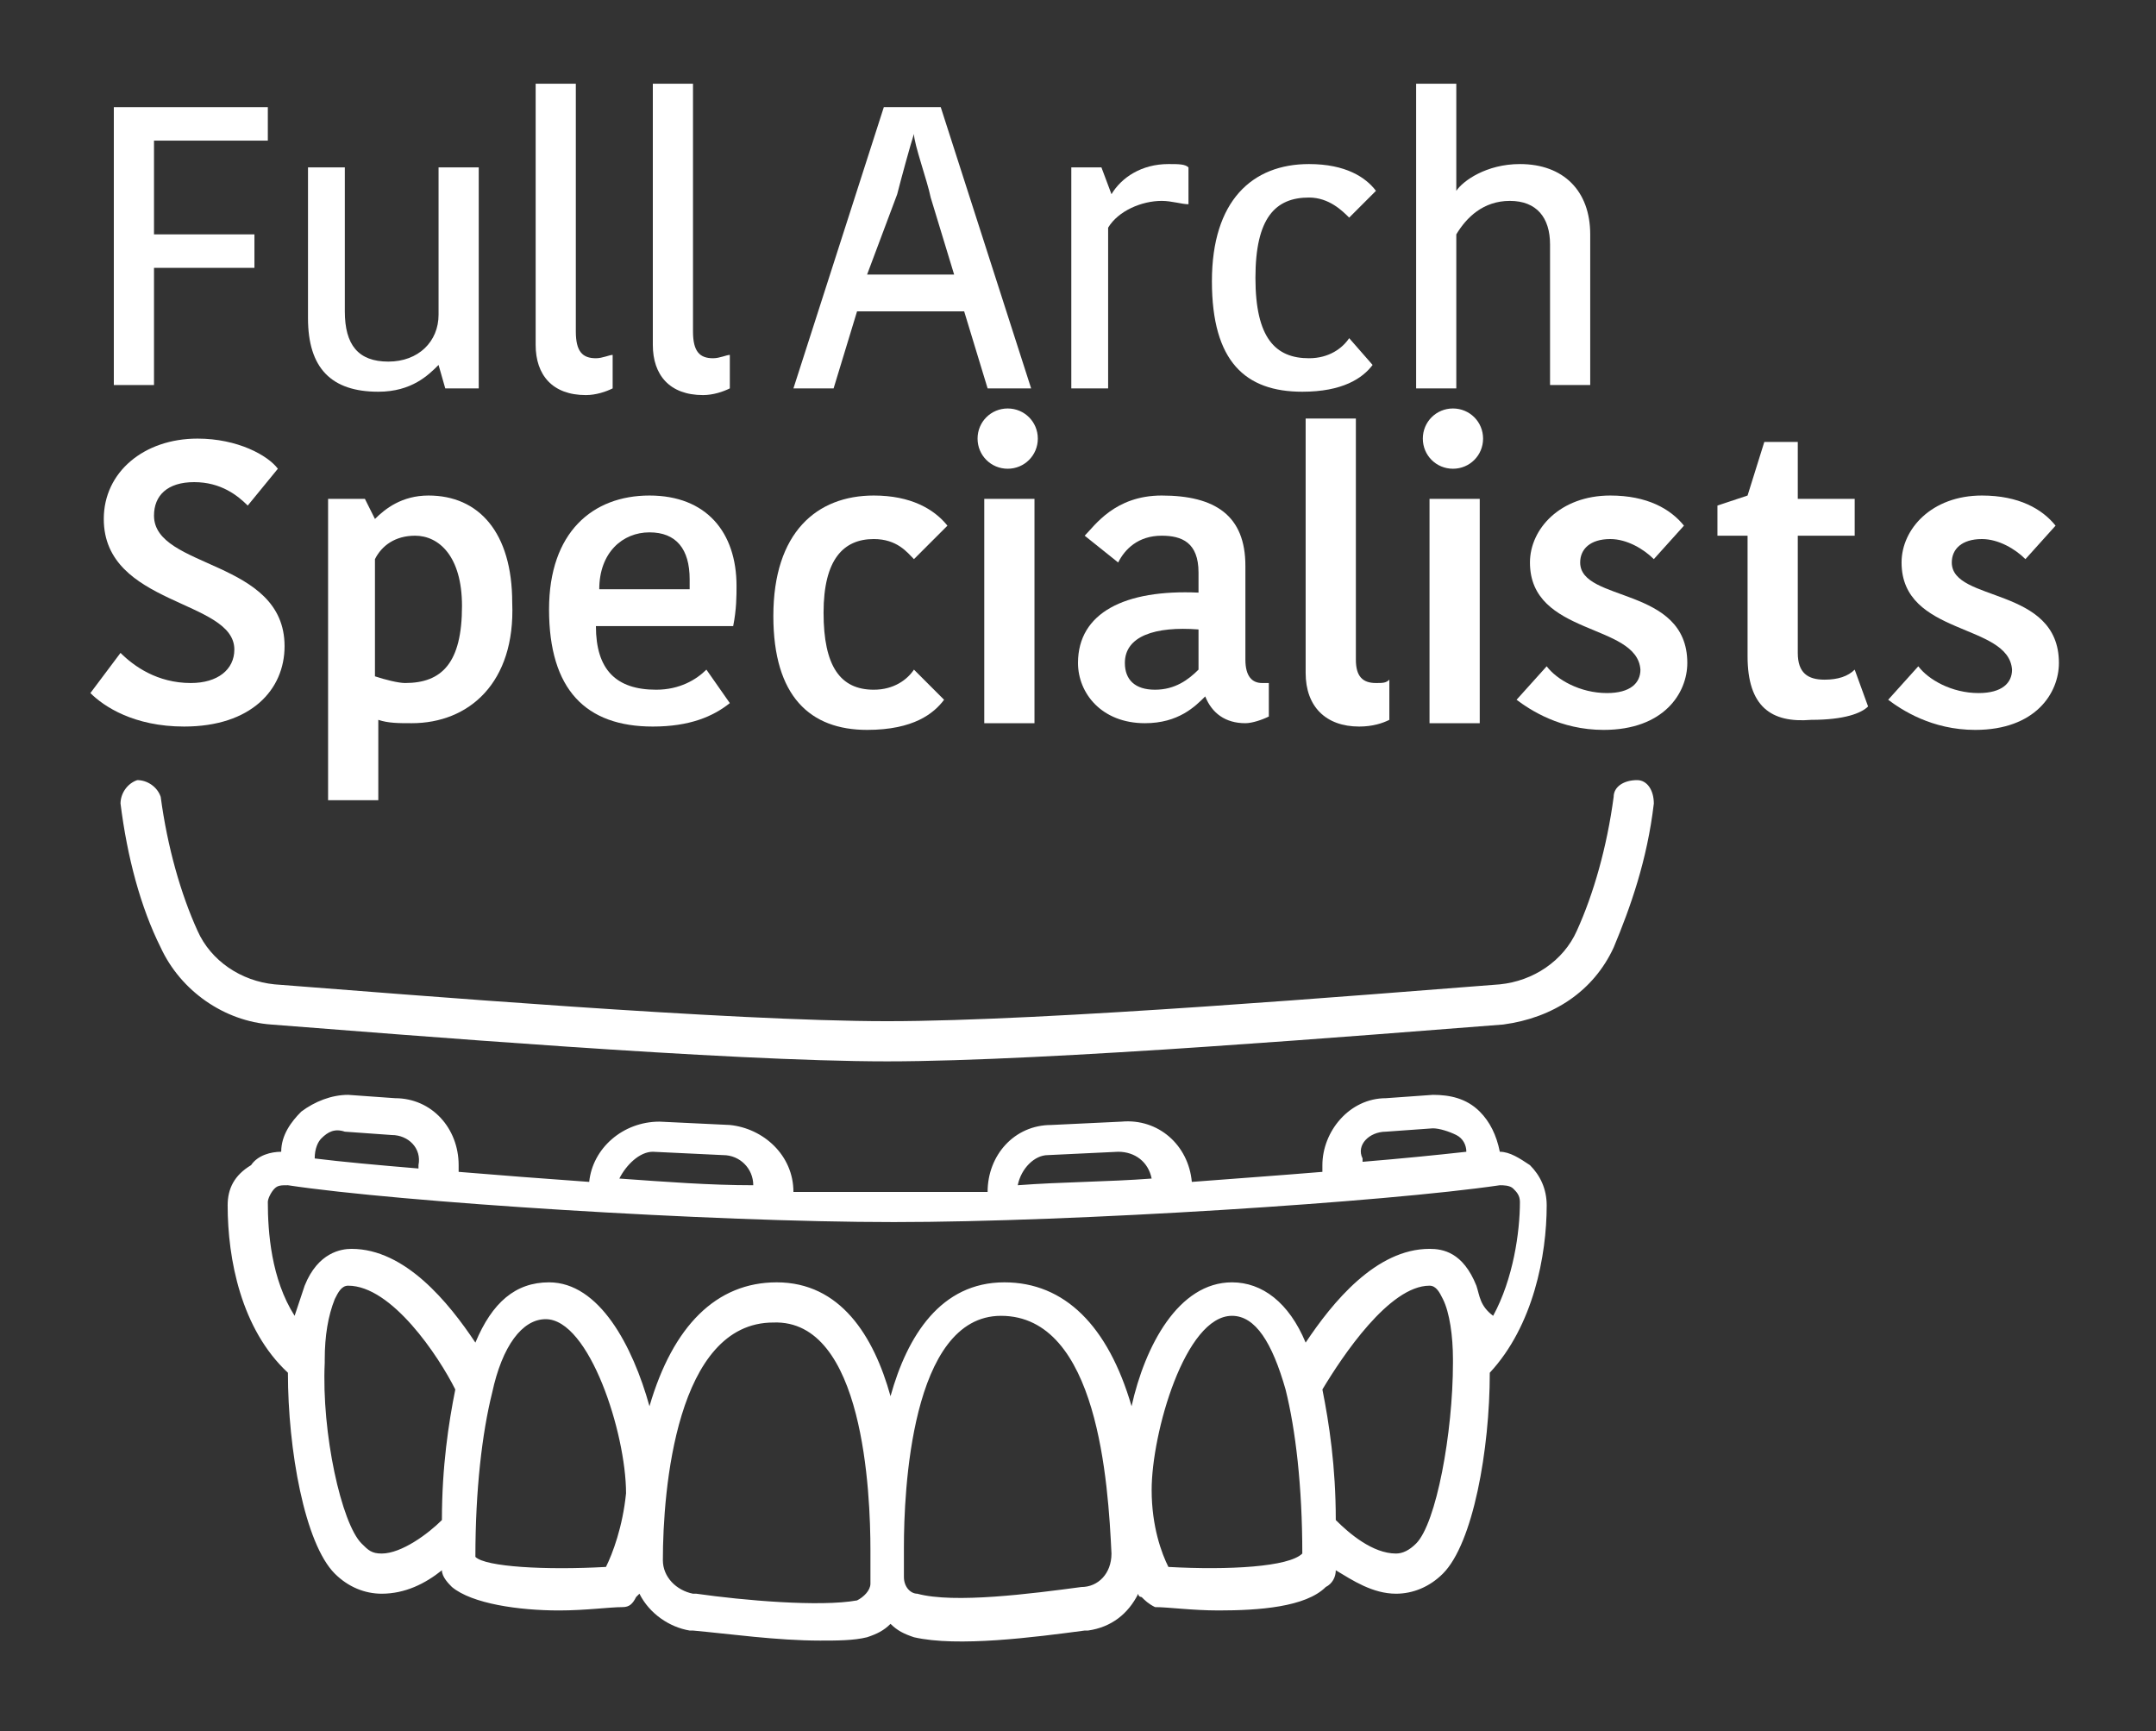
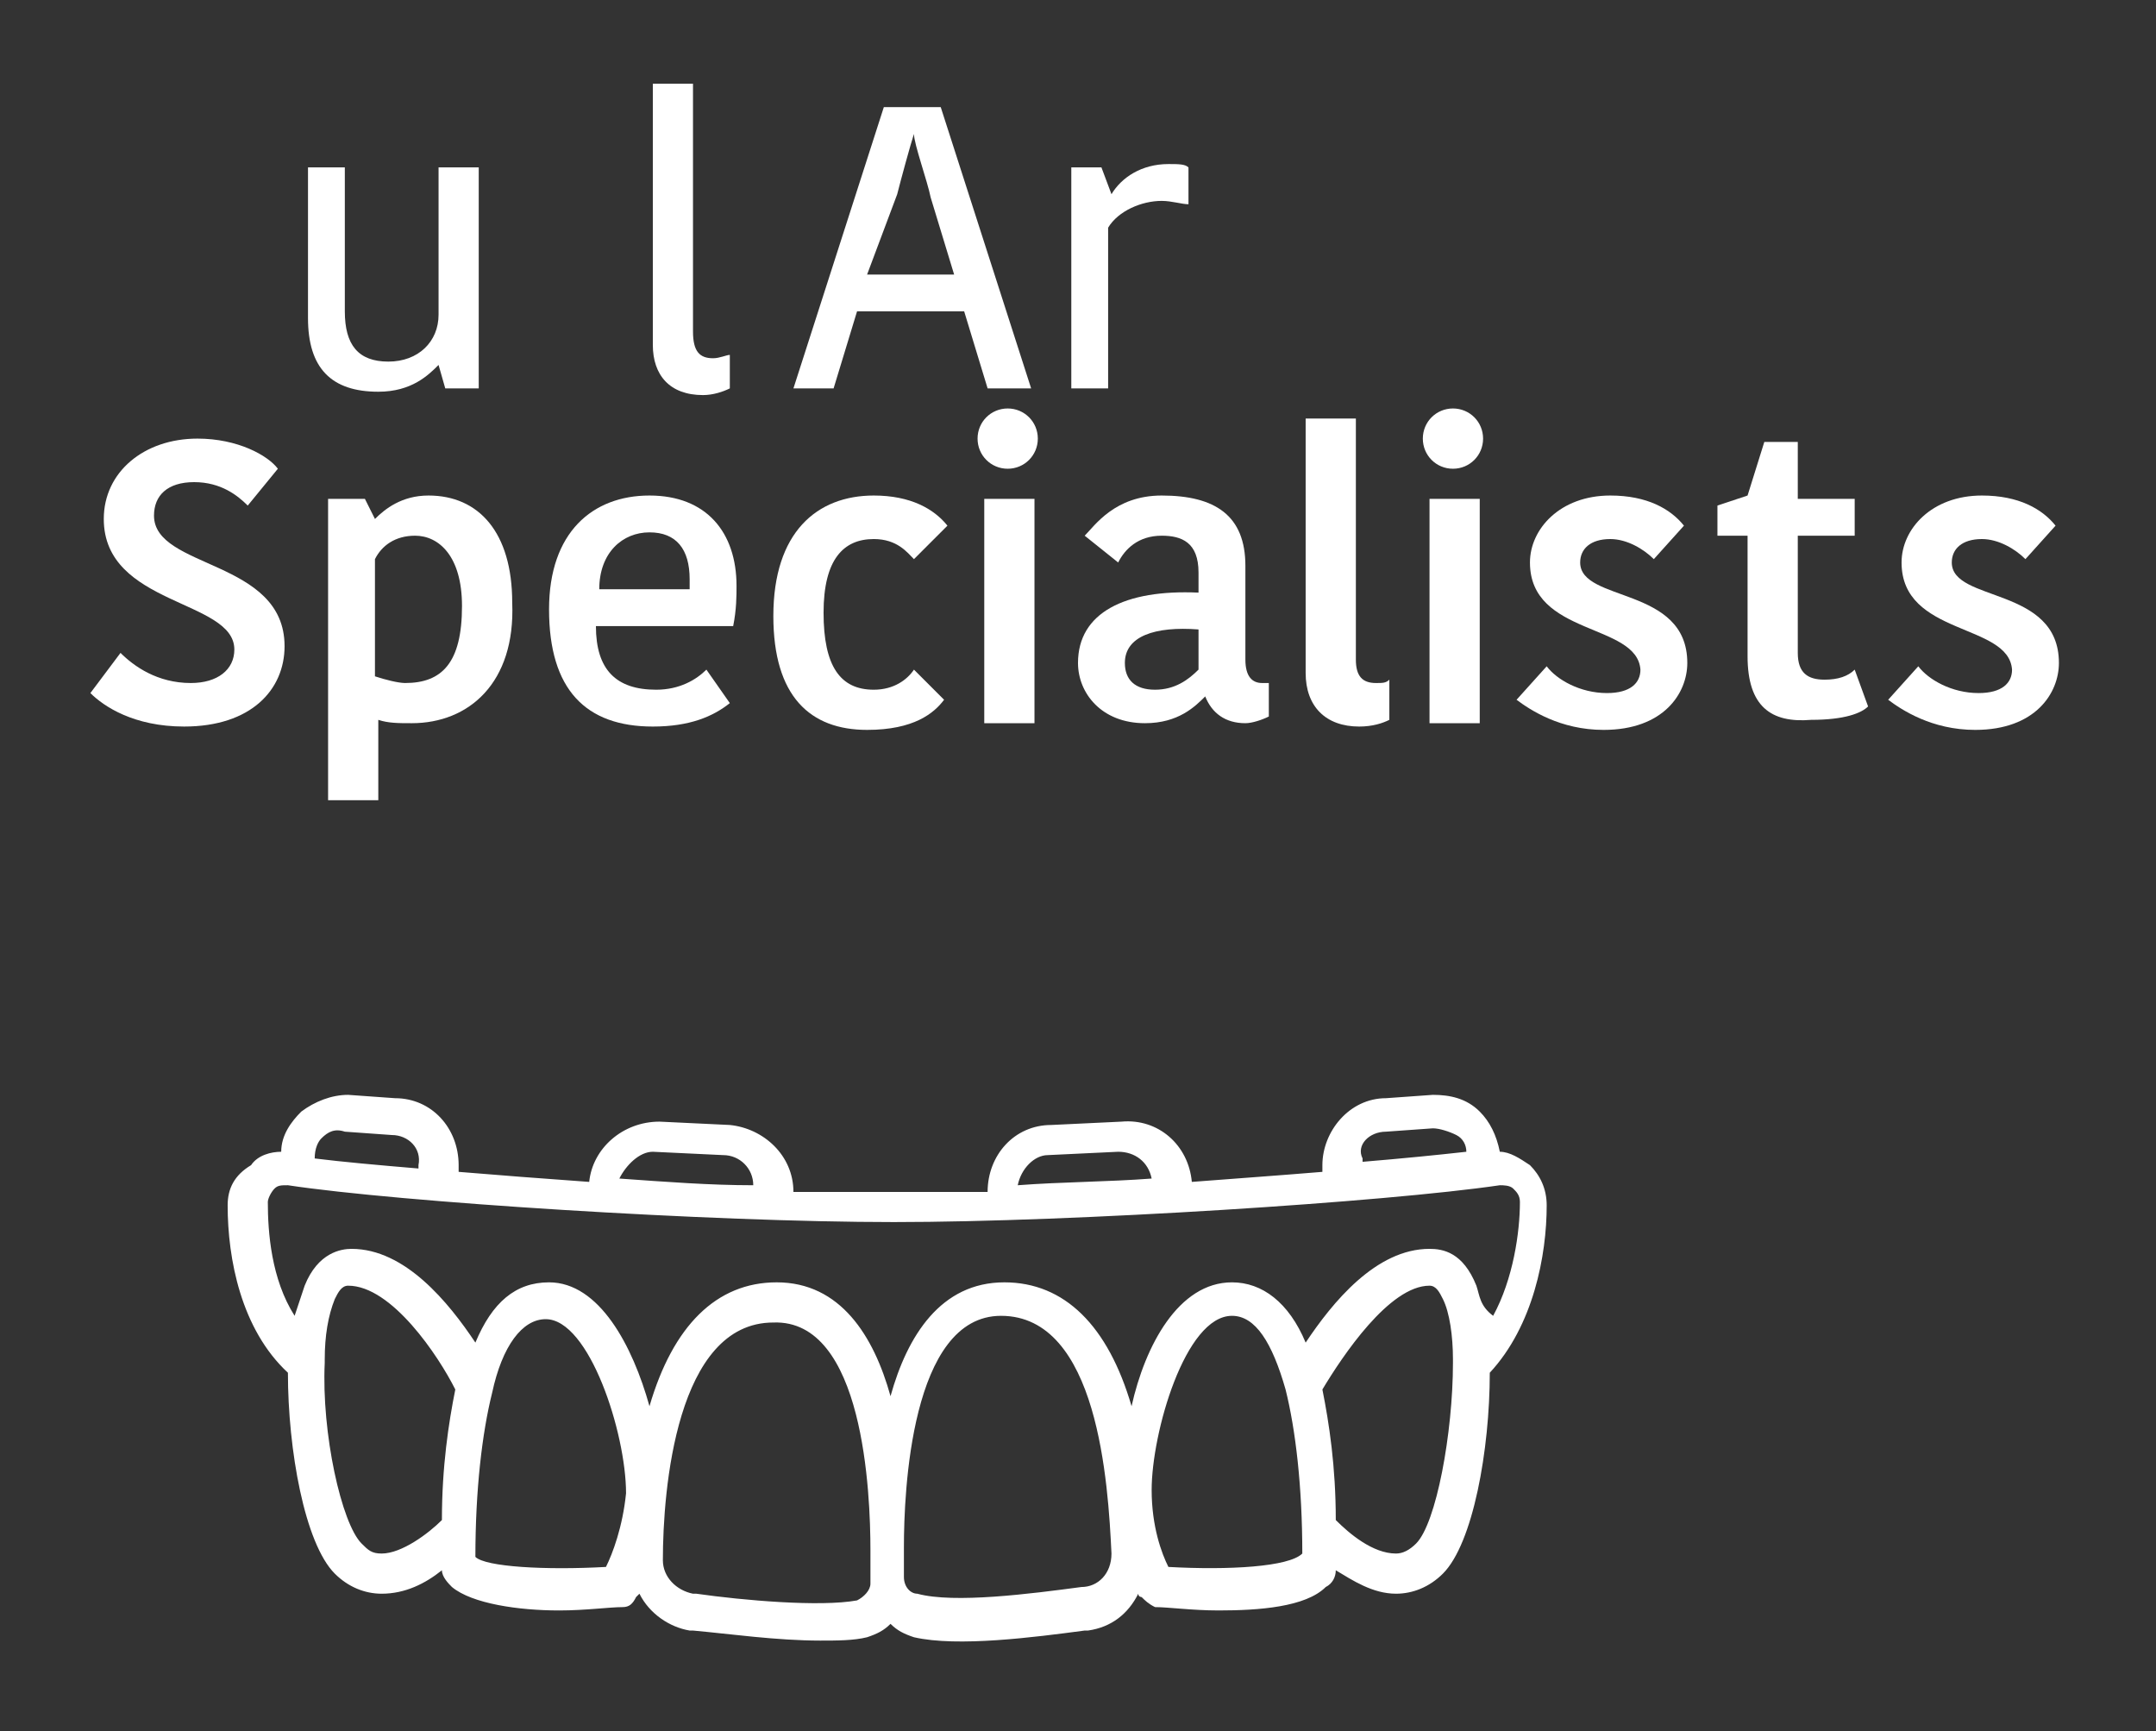
<svg xmlns="http://www.w3.org/2000/svg" version="1.1" id="Layer_1" x="0px" y="0px" viewBox="0 0 64.4 51.7" style="enable-background:new 0 0 64.4 51.7;" xml:space="preserve">
  <rect x="0" y="0" width="64.4" height="51.7" fill="#333333" stroke="none" />
  <style type="text/css">
	.st0{fill:#FFFFFF;}
</style>
-   <path class="st0" d="M3.4,11.6V3.2H8v1H4.6v2.8h3v1h-3v3.5H3.4z" />
  <path class="st0" d="M9.1,5h1.2v4.3c0,1,0.4,1.5,1.3,1.5c0.9,0,1.5-0.6,1.5-1.4V5h1.2v6.6h-1l-0.2-0.7h0c-0.3,0.3-0.8,0.8-1.8,0.8  c-1.4,0-2.1-0.7-2.1-2.2V5z" />
-   <path class="st0" d="M17.2,2.5v7.4c0,0.6,0.2,0.8,0.6,0.8c0.2,0,0.4-0.1,0.5-0.1v1c-0.2,0.1-0.5,0.2-0.8,0.2c-1,0-1.5-0.6-1.5-1.5  V2.5H17.2z" />
  <path class="st0" d="M20.7,2.5v7.4c0,0.6,0.2,0.8,0.6,0.8c0.2,0,0.4-0.1,0.5-0.1v1c-0.2,0.1-0.5,0.2-0.8,0.2c-1,0-1.5-0.6-1.5-1.5  V2.5H20.7z" />
  <path class="st0" d="M28.1,3.2l2.7,8.4h-1.3l-0.7-2.3h-3.2l-0.7,2.3h-1.2l2.7-8.4H28.1z M25.9,8.2h2.6l-0.7-2.3  c-0.1-0.5-0.5-1.6-0.5-1.9h0c-0.1,0.3-0.4,1.4-0.5,1.8L25.9,8.2z" />
  <path class="st0" d="M35.5,6.1C35.3,6.1,35,6,34.7,6c-0.6,0-1.3,0.3-1.6,0.8v4.8H32V5h0.9l0.3,0.8h0c0.3-0.5,0.9-0.9,1.7-0.9  c0.3,0,0.5,0,0.6,0.1V6.1z" />
-   <path class="st0" d="M39.1,4.9c1.1,0,1.7,0.4,2,0.8l-0.8,0.8c-0.2-0.2-0.6-0.6-1.2-0.6c-1,0-1.6,0.6-1.6,2.4s0.6,2.4,1.6,2.4  c0.6,0,1-0.3,1.2-0.6l0.7,0.8c-0.3,0.4-0.9,0.8-2.1,0.8c-1.7,0-2.7-0.9-2.7-3.3C36.2,6,37.4,4.9,39.1,4.9z" />
-   <path class="st0" d="M47.5,7v4.5h-1.2V7.3c0-0.8-0.4-1.3-1.2-1.3c-0.8,0-1.3,0.5-1.6,1v4.6h-1.2V2.5h1.2v3.2h0  c0.2-0.3,0.9-0.8,1.9-0.8C46.7,4.9,47.5,5.7,47.5,7z" />
  <path class="st0" d="M7,19.4c0-1.5-3.9-1.3-3.9-3.9c0-1.4,1.2-2.4,2.8-2.4c1.2,0,2.1,0.5,2.4,0.9l-0.9,1.1c-0.3-0.3-0.8-0.7-1.6-0.7  c-0.8,0-1.2,0.4-1.2,1c0,1.6,3.9,1.3,3.9,3.9c0,1.3-1,2.4-3,2.4c-1.5,0-2.4-0.6-2.8-1l0.9-1.2c0.4,0.4,1.1,0.9,2.1,0.9  C6.5,20.4,7,20,7,19.4z" />
  <path class="st0" d="M12.3,21.6c-0.4,0-0.7,0-1-0.1v2.4H9.8v-9h1.1l0.3,0.6h0c0.3-0.3,0.8-0.7,1.6-0.7c1.5,0,2.5,1.1,2.5,3.2  C15.4,20.4,14,21.6,12.3,21.6z M12.1,20.4c1.1,0,1.7-0.6,1.7-2.3c0-1.5-0.7-2.1-1.4-2.1c-0.6,0-1,0.3-1.2,0.7v3.5  C11.5,20.3,11.9,20.4,12.1,20.4z" />
  <path class="st0" d="M21.8,21c-0.5,0.4-1.2,0.7-2.3,0.7c-2,0-3.1-1.1-3.1-3.5c0-2.3,1.3-3.4,3-3.4c1.7,0,2.6,1.1,2.6,2.7  c0,0.3,0,0.7-0.1,1.2h-4.1c0,1.3,0.6,1.9,1.8,1.9c0.7,0,1.2-0.3,1.5-0.6L21.8,21z M17.9,17.6h2.7v-0.3c0-0.9-0.4-1.4-1.2-1.4  C18.6,15.9,17.9,16.5,17.9,17.6z" />
  <path class="st0" d="M26.1,14.8c1.1,0,1.8,0.4,2.2,0.9l-1,1c-0.2-0.2-0.5-0.6-1.2-0.6c-0.9,0-1.5,0.6-1.5,2.2c0,1.6,0.5,2.3,1.5,2.3  c0.6,0,1-0.3,1.2-0.6l0.9,0.9c-0.3,0.4-0.9,0.9-2.3,0.9c-1.7,0-2.8-1-2.8-3.4C23.1,15.9,24.4,14.8,26.1,14.8z" />
  <path class="st0" d="M30.1,12.2c0.5,0,0.9,0.4,0.9,0.9c0,0.5-0.4,0.9-0.9,0.9c-0.5,0-0.9-0.4-0.9-0.9C29.2,12.6,29.6,12.2,30.1,12.2  z M29.4,14.9h1.5v6.7h-1.5V14.9z" />
-   <path class="st0" d="M37.2,16.9v2.8c0,0.5,0.2,0.7,0.5,0.7h0.2v1c-0.2,0.1-0.5,0.2-0.7,0.2c-0.6,0-1-0.3-1.2-0.8h0  c-0.3,0.3-0.8,0.8-1.8,0.8c-1.3,0-2-0.9-2-1.8c0-1.5,1.4-2.2,3.6-2.1v-0.6c0-0.9-0.5-1.1-1.1-1.1c-0.7,0-1.1,0.4-1.3,0.8L32.4,16  c0.3-0.3,0.9-1.2,2.3-1.2C36.3,14.8,37.2,15.4,37.2,16.9z M35.8,18.8c-1.3-0.1-2.2,0.2-2.2,1c0,0.5,0.3,0.8,0.9,0.8  c0.6,0,1-0.3,1.3-0.6V18.8z" />
+   <path class="st0" d="M37.2,16.9v2.8c0,0.5,0.2,0.7,0.5,0.7h0.2v1c-0.2,0.1-0.5,0.2-0.7,0.2c-0.6,0-1-0.3-1.2-0.8c-0.3,0.3-0.8,0.8-1.8,0.8c-1.3,0-2-0.9-2-1.8c0-1.5,1.4-2.2,3.6-2.1v-0.6c0-0.9-0.5-1.1-1.1-1.1c-0.7,0-1.1,0.4-1.3,0.8L32.4,16  c0.3-0.3,0.9-1.2,2.3-1.2C36.3,14.8,37.2,15.4,37.2,16.9z M35.8,18.8c-1.3-0.1-2.2,0.2-2.2,1c0,0.5,0.3,0.8,0.9,0.8  c0.6,0,1-0.3,1.3-0.6V18.8z" />
  <path class="st0" d="M40.5,12.5v7.2c0,0.5,0.2,0.7,0.6,0.7c0.2,0,0.3,0,0.4-0.1v1.2c-0.2,0.1-0.5,0.2-0.9,0.2c-1,0-1.6-0.6-1.6-1.6  v-7.6H40.5z" />
  <path class="st0" d="M43.4,12.2c0.5,0,0.9,0.4,0.9,0.9c0,0.5-0.4,0.9-0.9,0.9c-0.5,0-0.9-0.4-0.9-0.9C42.5,12.6,42.9,12.2,43.4,12.2  z M42.7,14.9h1.5v6.7h-1.5V14.9z" />
  <path class="st0" d="M45.7,16.8c0-1,0.9-2,2.4-2c1.1,0,1.8,0.4,2.2,0.9l-0.9,1c-0.3-0.3-0.8-0.6-1.3-0.6c-0.6,0-0.9,0.3-0.9,0.7  c0,1.2,3.2,0.7,3.2,3c0,0.9-0.7,2-2.5,2c-1.3,0-2.2-0.6-2.6-0.9l0.9-1c0.3,0.4,1,0.8,1.8,0.8c0.7,0,1-0.3,1-0.7  C48.9,18.6,45.7,19,45.7,16.8z" />
  <path class="st0" d="M52.2,19.6V16h-0.9v-0.9l0.9-0.3l0.5-1.6h1v1.7h1.7V16h-1.7v3.5c0,0.6,0.3,0.8,0.8,0.8c0.4,0,0.7-0.1,0.9-0.3  l0.4,1.1c-0.2,0.2-0.7,0.4-1.7,0.4C52.9,21.6,52.2,21.1,52.2,19.6z" />
  <path class="st0" d="M56.8,16.8c0-1,0.9-2,2.4-2c1.1,0,1.8,0.4,2.2,0.9l-0.9,1c-0.3-0.3-0.8-0.6-1.3-0.6c-0.6,0-0.9,0.3-0.9,0.7  c0,1.2,3.2,0.7,3.2,3c0,0.9-0.7,2-2.5,2c-1.3,0-2.2-0.6-2.6-0.9l0.9-1c0.3,0.4,1,0.8,1.8,0.8c0.7,0,1-0.3,1-0.7  C60,18.6,56.8,19,56.8,16.8z" />
-   <path class="st0" d="M26.5,31.7c-4.8,0-14.5-0.8-18.4-1.1c-1.4-0.1-2.7-1-3.3-2.3c-0.6-1.2-1-2.7-1.2-4.3c0-0.3,0.2-0.6,0.5-0.7  c0.3,0,0.6,0.2,0.7,0.5c0.2,1.5,0.6,2.9,1.1,4c0.4,0.9,1.3,1.5,2.3,1.6c3.9,0.3,13.6,1.1,18.3,1.1c4.8,0,14.4-0.8,18.3-1.1  c1-0.1,1.9-0.7,2.3-1.6c0.5-1.1,0.9-2.5,1.1-4c0-0.3,0.3-0.5,0.7-0.5c0.3,0,0.5,0.3,0.5,0.7c-0.2,1.7-0.7,3.1-1.2,4.3  c-0.6,1.3-1.8,2.1-3.3,2.3C41,30.9,31.3,31.7,26.5,31.7z" />
  <path class="st0" d="M46.2,36c0-0.5-0.2-0.9-0.5-1.2c-0.3-0.2-0.6-0.4-0.9-0.4c-0.1-0.5-0.3-0.9-0.6-1.2c-0.4-0.4-0.9-0.5-1.4-0.5  l-1.4,0.1c-1.1,0-1.9,1-1.9,2l0,0.2c-1.2,0.1-2.6,0.2-3.9,0.3c-0.1-1.1-1-1.9-2.1-1.8l-2.1,0.1c-1.1,0-1.9,0.9-1.9,2c-1,0-2,0-2.9,0  c-0.9,0-1.8,0-2.9,0c0-1.1-0.9-1.9-1.9-2l-2.1-0.1c-1.1,0-2,0.8-2.1,1.8c-1.4-0.1-2.7-0.2-3.9-0.3l0-0.2c0-1.1-0.8-2-1.9-2l-1.4-0.1  c-0.5,0-1,0.2-1.4,0.5c-0.3,0.3-0.6,0.7-0.6,1.2c-0.3,0-0.7,0.1-0.9,0.4C7,35.1,6.8,35.5,6.8,36c0,1.6,0.4,3.7,1.8,5  c0,2.3,0.5,5.1,1.4,6c0.4,0.4,0.9,0.6,1.4,0.6c0,0,0,0,0,0c0.7,0,1.3-0.3,1.8-0.7c0,0.2,0.2,0.4,0.3,0.5c0.6,0.5,2,0.7,3.2,0.7  c0.8,0,1.5-0.1,1.9-0.1c0.2,0,0.3-0.1,0.4-0.3c0,0,0,0,0.1-0.1c0.3,0.6,0.9,1,1.5,1.1l0.1,0c1.1,0.1,2.5,0.3,3.8,0.3  c0.5,0,1,0,1.4-0.1c0.3-0.1,0.5-0.2,0.7-0.4c0.2,0.2,0.4,0.3,0.7,0.4c1.3,0.3,3.6,0,5.1-0.2l0.1,0c0.7-0.1,1.2-0.5,1.5-1.1  c0,0.1,0.1,0.1,0.1,0.1c0.1,0.1,0.2,0.2,0.4,0.3c0.4,0,1.1,0.1,1.9,0.1c1.2,0,2.6-0.1,3.2-0.7c0.2-0.1,0.3-0.3,0.3-0.5  c0.5,0.3,1.1,0.7,1.8,0.7c0,0,0,0,0,0c0.5,0,1-0.2,1.4-0.6c0.9-0.9,1.4-3.7,1.4-6C45.8,39.6,46.2,37.5,46.2,36z M41.4,33.8l1.4-0.1  c0.2,0,0.5,0.1,0.7,0.2c0.2,0.1,0.3,0.3,0.3,0.5c-0.9,0.1-1.9,0.2-3.1,0.3l0-0.1C40.5,34.2,40.9,33.8,41.4,33.8z M31.3,34.5l2.1-0.1  c0.5,0,0.9,0.3,1,0.8c-1.3,0.1-2.7,0.1-4,0.2C30.5,34.9,30.9,34.5,31.3,34.5z M19.5,34.4l2.1,0.1c0.5,0,0.9,0.4,0.9,0.9  c-1.3,0-2.6-0.1-4-0.2C18.7,34.8,19.1,34.4,19.5,34.4z M9.6,34c0.2-0.2,0.4-0.3,0.7-0.2l1.4,0.1c0.5,0,0.9,0.4,0.8,0.9l0,0.1  c-1.2-0.1-2.3-0.2-3.1-0.3C9.4,34.3,9.5,34.1,9.6,34z M13.2,45.4c-0.4,0.4-1.2,1-1.8,1c-0.3,0-0.4-0.1-0.6-0.3  c-0.6-0.6-1.2-3.3-1.1-5.4c0,0,0-0.1,0-0.1c0-0.7,0.1-1.3,0.3-1.8c0.1-0.2,0.2-0.4,0.4-0.4c1.3,0,2.7,2.1,3.2,3.1  C13.4,42.5,13.2,43.8,13.2,45.4z M18.1,46.8c-1.8,0.1-3.6,0-3.9-0.3c0-2,0.2-3.7,0.5-4.9c0,0,0,0,0,0c0.3-1.4,0.9-2.2,1.6-2.2  c1.3,0,2.4,3.4,2.4,5.2C18.6,45.6,18.3,46.4,18.1,46.8z M26,46.3L26,46.3L26,46.3C26,46.3,26,46.3,26,46.3c0,0.3,0,0.6,0,1  c0,0.2-0.2,0.4-0.4,0.5c-1.1,0.2-3.4,0-4.8-0.2l-0.1,0c-0.5-0.1-0.9-0.5-0.9-1c0-2.1,0.4-7.1,3.3-7.1C25.8,39.4,26,44.6,26,46.3  C26,46.2,26,46.2,26,46.3C26,46.2,26,46.2,26,46.3z M32.3,47.4L32.3,47.4c-1.5,0.2-3.8,0.5-4.9,0.2c-0.2,0-0.4-0.2-0.4-0.5  c0-0.3,0-0.6,0-0.9c0,0,0,0,0,0c0,0,0,0,0,0c0,0,0,0,0,0c0-1.6,0.2-6.9,2.9-6.9c2.9,0,3.2,5,3.3,7.1C33.2,47,32.8,47.4,32.3,47.4z   M34.9,46.8c-0.2-0.4-0.5-1.2-0.5-2.3c0-1.7,1-5.2,2.4-5.2c0.7,0,1.2,0.8,1.6,2.2c0,0,0,0,0,0c0.3,1.2,0.5,2.9,0.5,4.9  C38.5,46.8,36.7,46.9,34.9,46.8z M42.3,46.1c-0.2,0.2-0.4,0.3-0.6,0.3c-0.7,0-1.4-0.6-1.8-1c0-1.6-0.2-2.9-0.4-3.9  c0.6-1,2-3.1,3.2-3.1c0.2,0,0.3,0.2,0.4,0.4c0.2,0.4,0.3,1.1,0.3,1.8c0,0,0,0.1,0,0.1C43.4,42.8,42.9,45.5,42.3,46.1z M44.1,38.4  c-0.4-1-1-1.1-1.4-1.1c-1.6,0-2.9,1.6-3.7,2.8c-0.5-1.2-1.3-1.8-2.2-1.8c-1.6,0-2.6,1.9-3,3.7c-0.7-2.4-2-3.7-3.8-3.7  c-1.9,0-2.9,1.6-3.4,3.4c-0.5-1.8-1.5-3.4-3.4-3.4c-1.8,0-3.1,1.3-3.8,3.7c-0.5-1.8-1.5-3.7-3-3.7c-1,0-1.7,0.6-2.2,1.8  c-0.8-1.2-2.1-2.8-3.7-2.8c-0.3,0-1,0.1-1.4,1.1c-0.1,0.3-0.2,0.6-0.3,0.9c-0.7-1.1-0.8-2.5-0.8-3.4c0-0.1,0.1-0.3,0.2-0.4  c0.1-0.1,0.2-0.1,0.4-0.1c3.3,0.5,12.6,1.1,18.1,1.1c5.4,0,14.7-0.6,18.1-1.1c0.1,0,0.3,0,0.4,0.1c0.1,0.1,0.2,0.2,0.2,0.4  c0,0.9-0.2,2.3-0.8,3.4C44.2,39,44.2,38.7,44.1,38.4z" />
</svg>